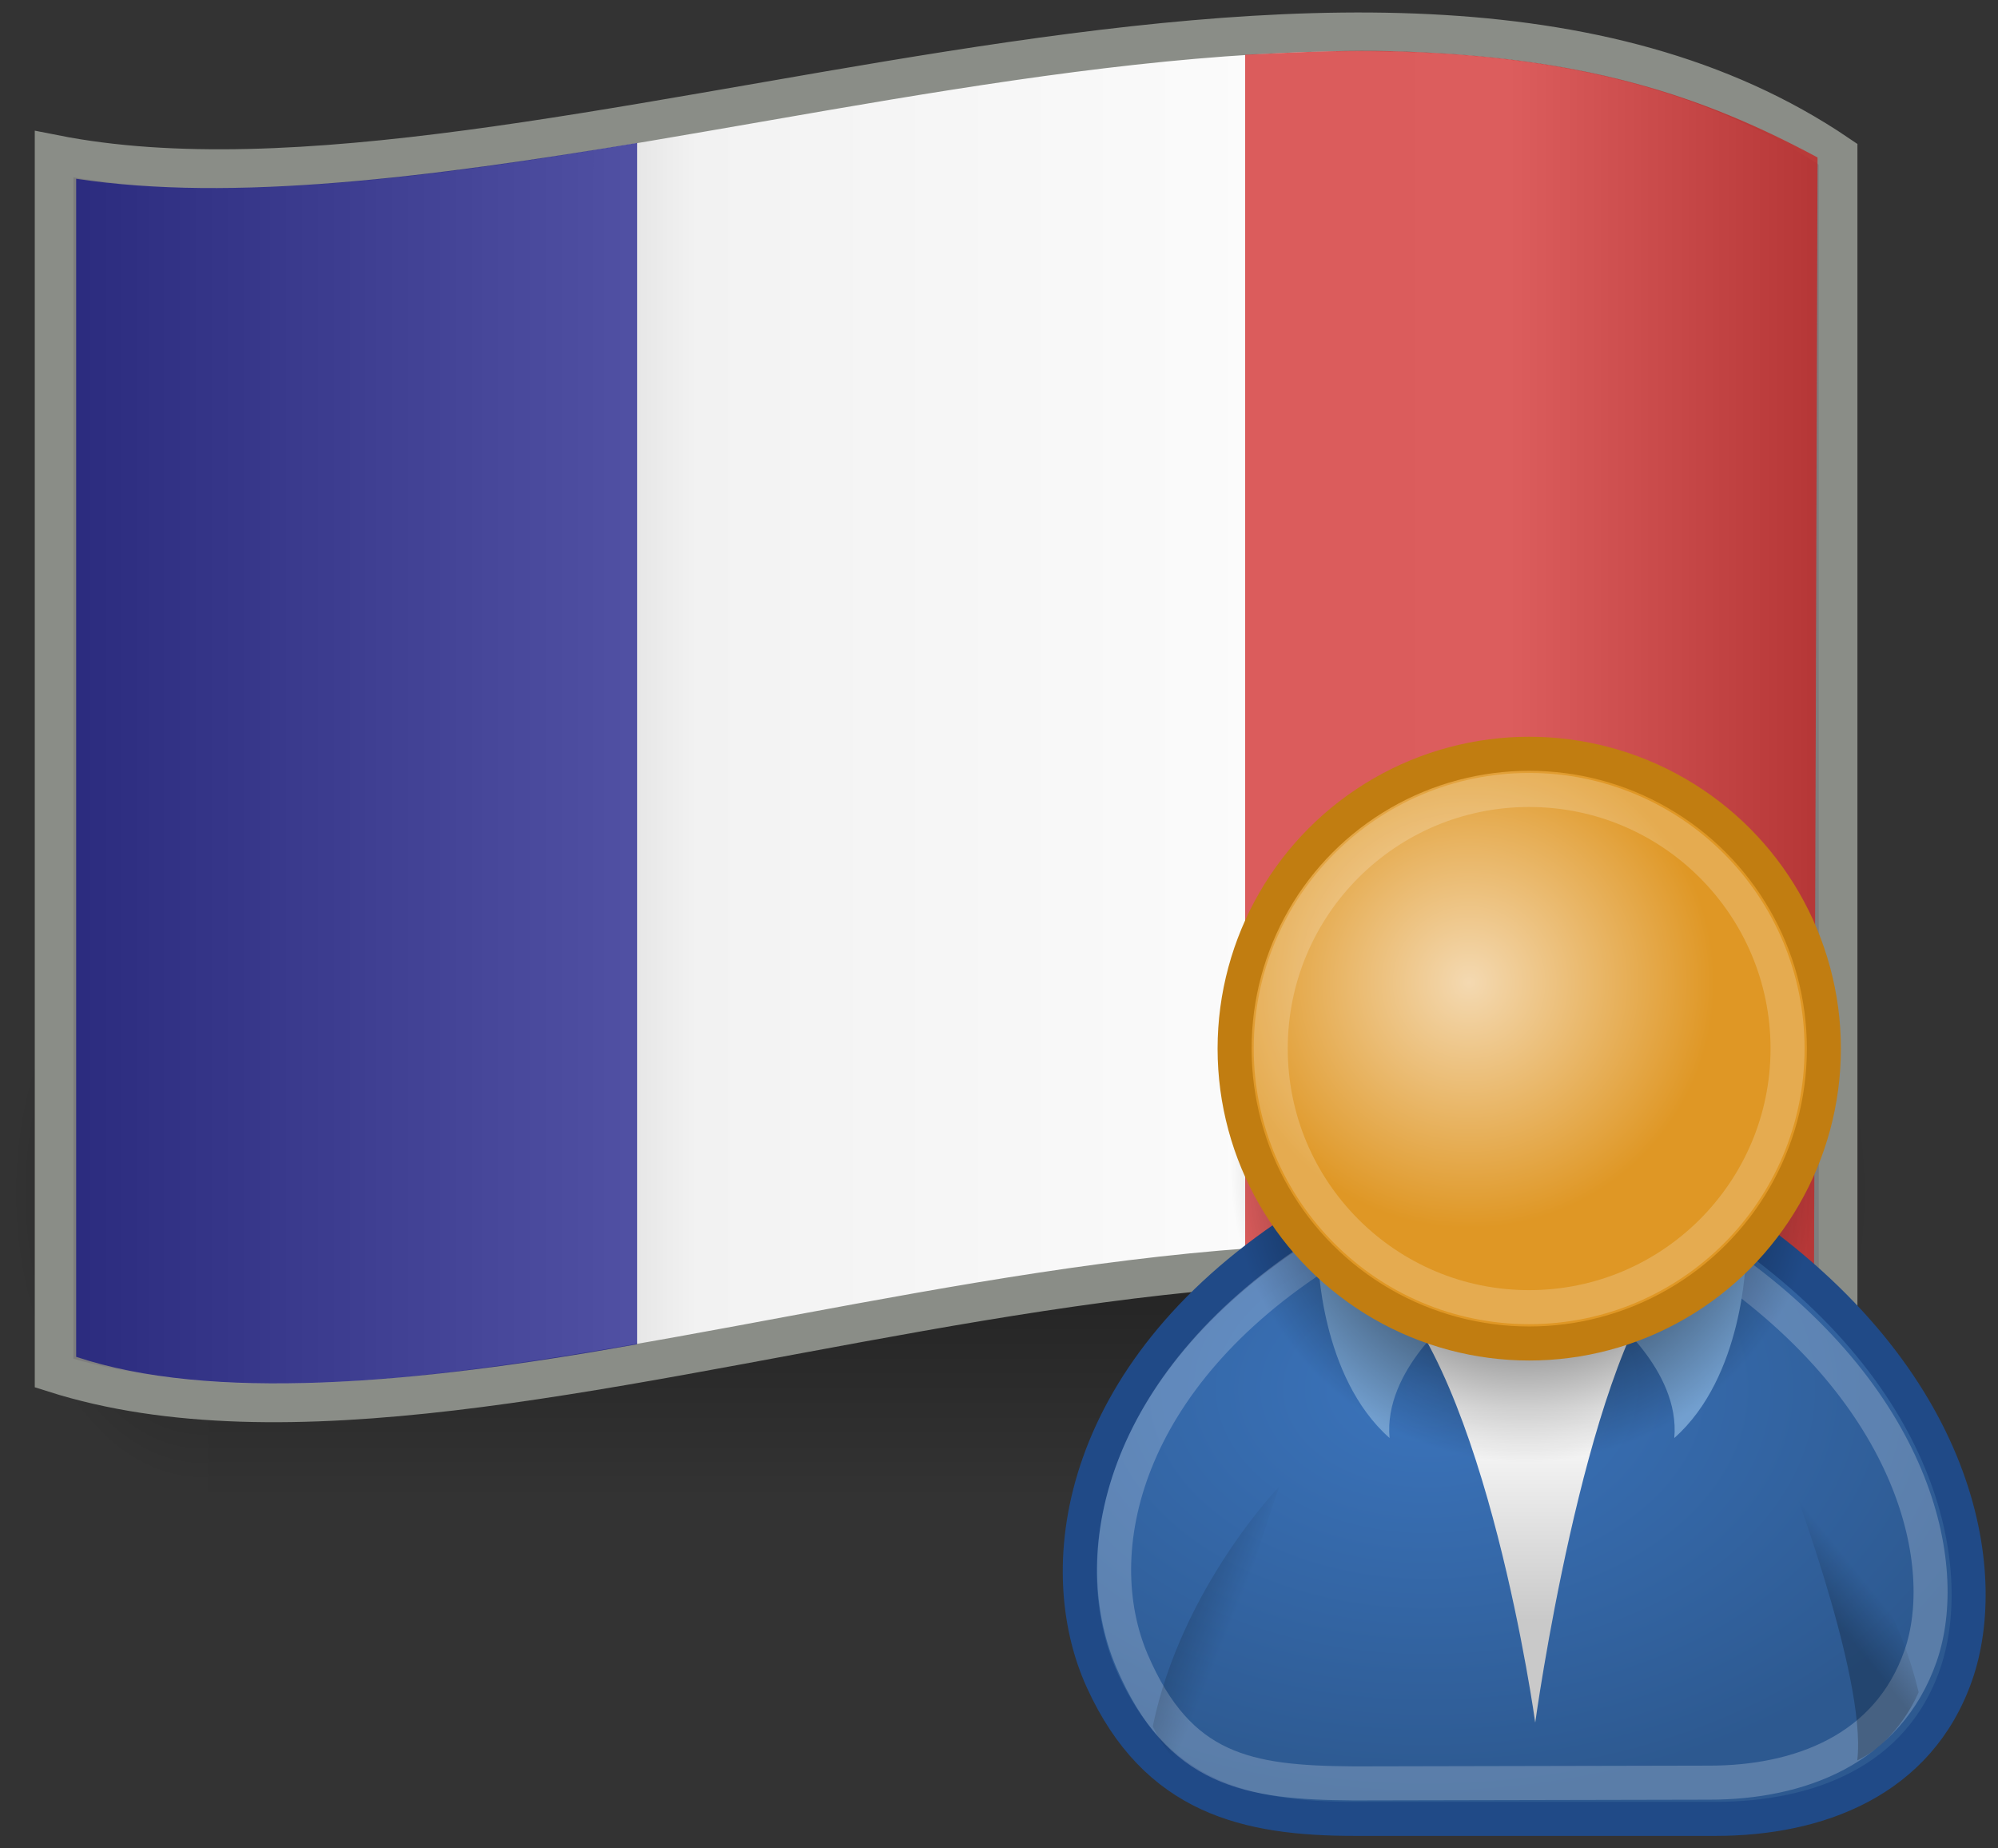
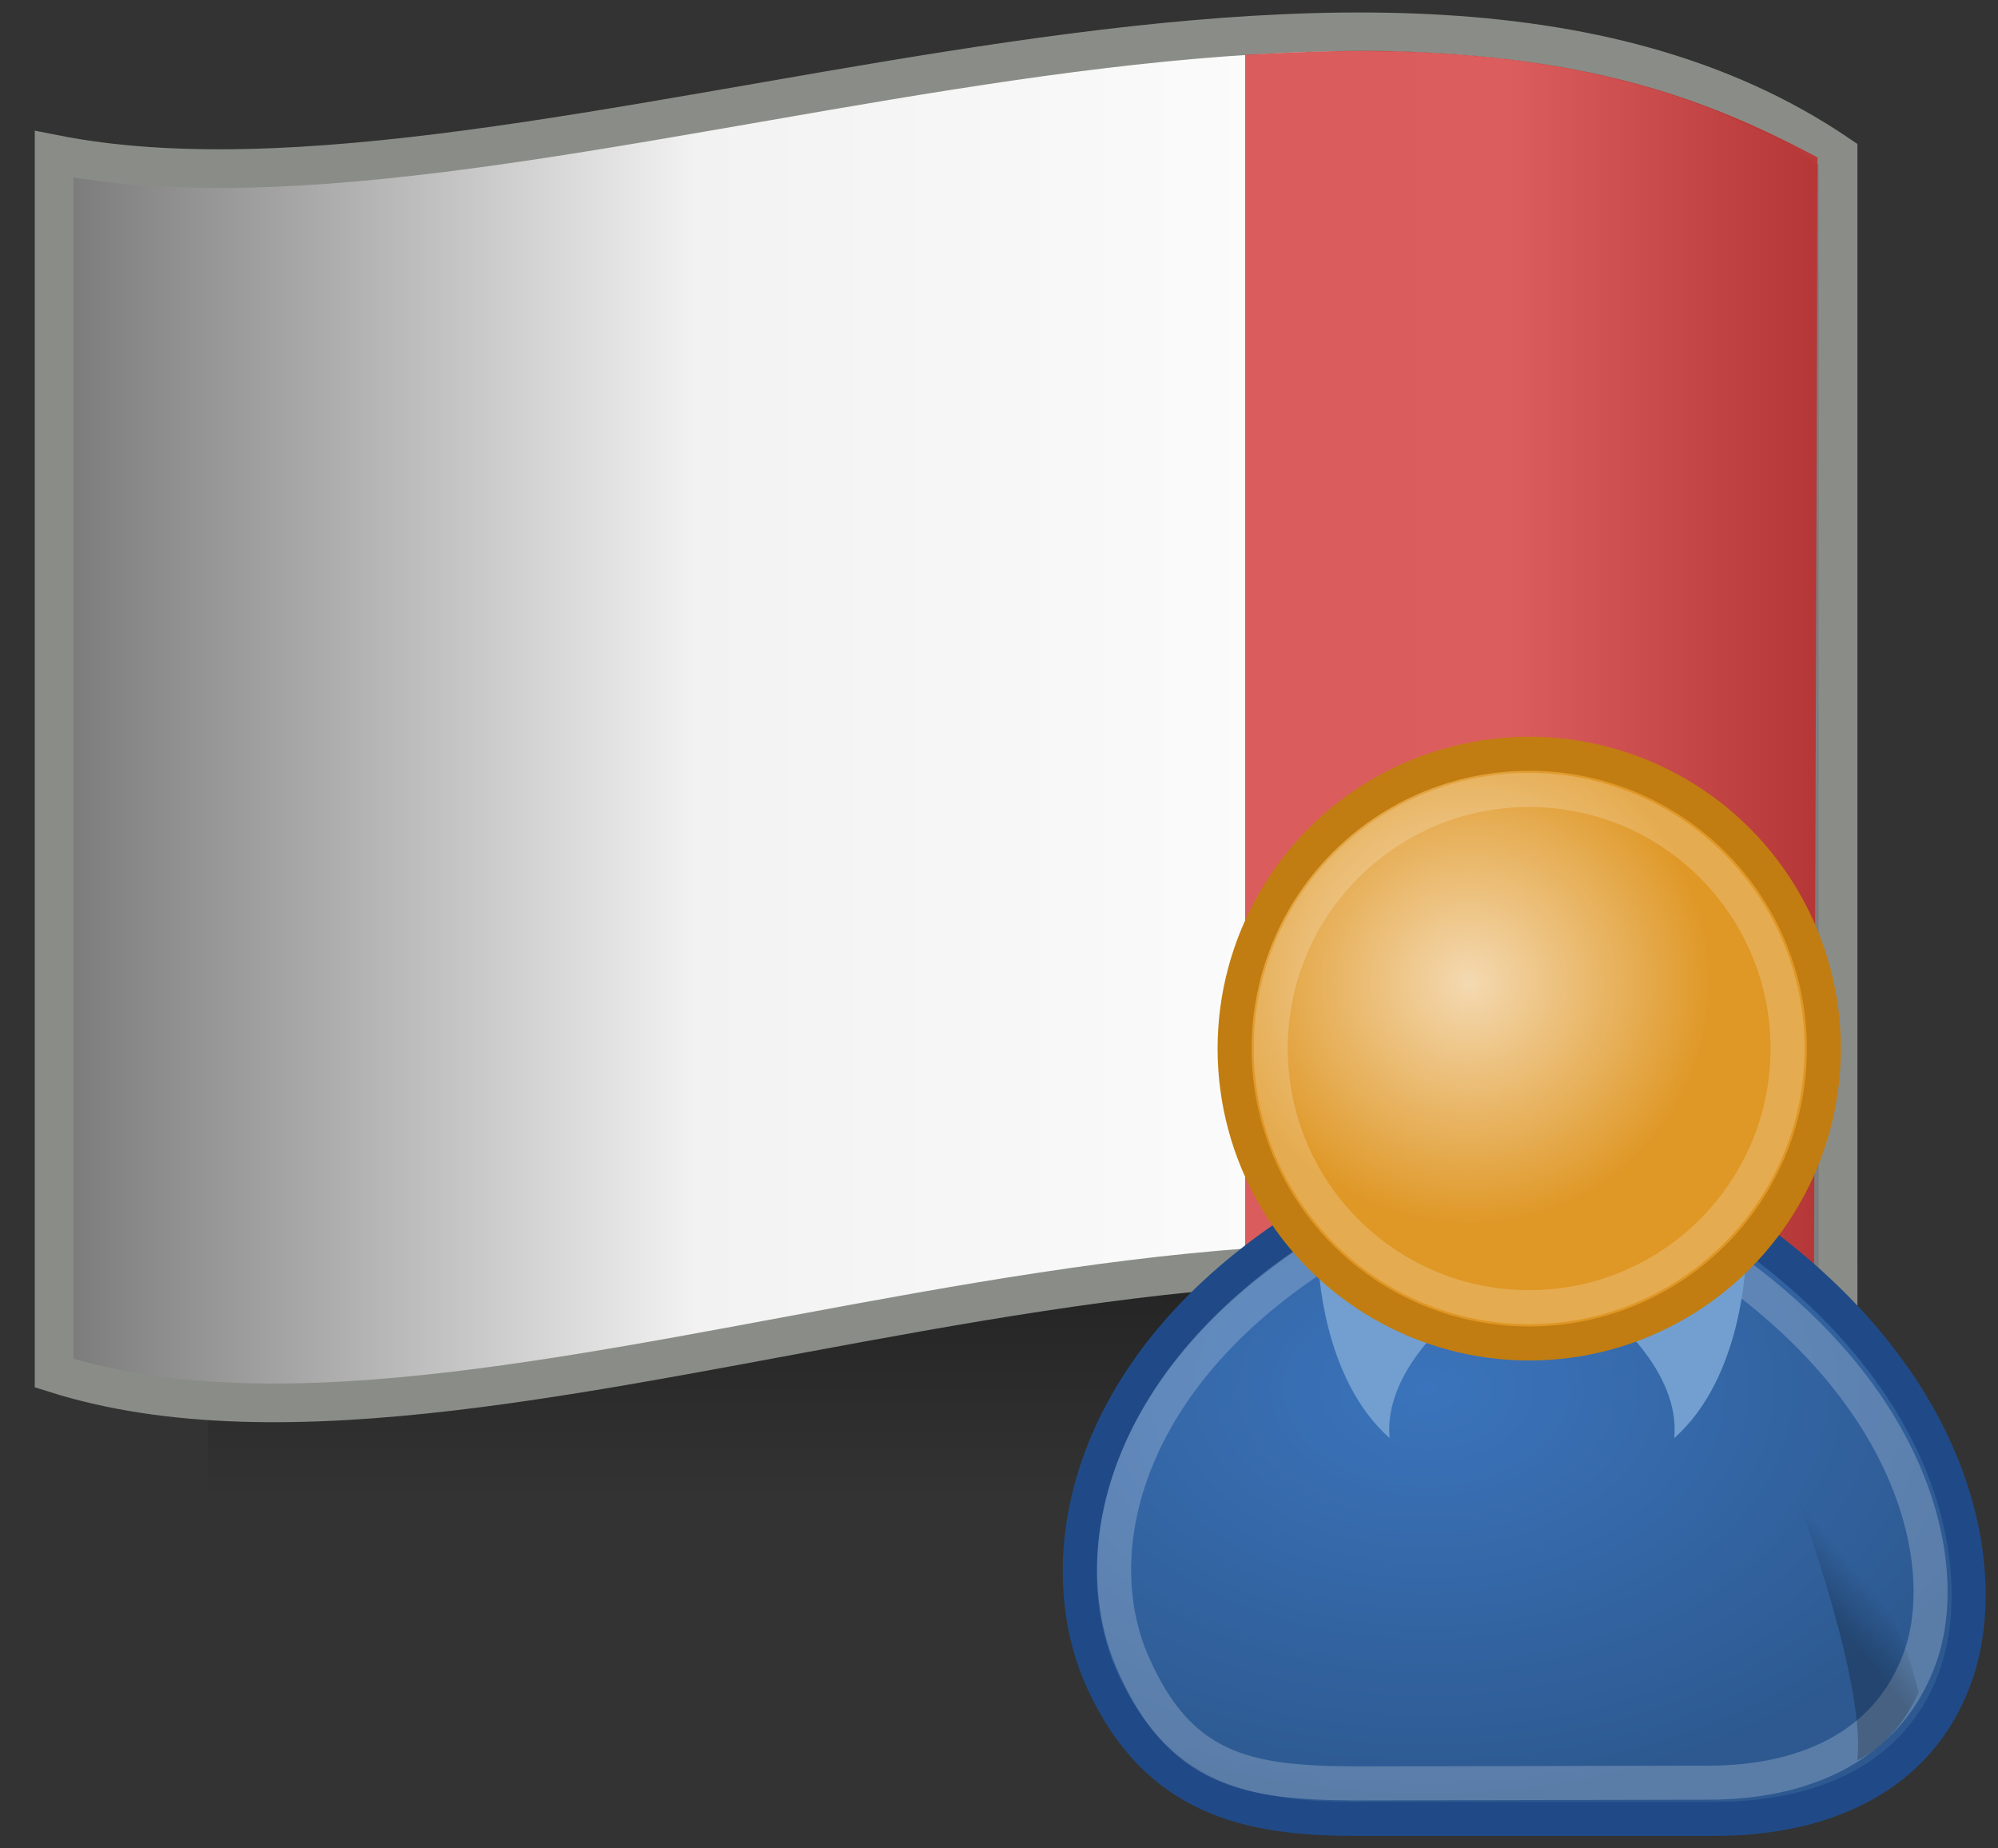
<svg xmlns="http://www.w3.org/2000/svg" xmlns:ns1="http://www.inkscape.org/namespaces/inkscape" xmlns:ns2="http://sodipodi.sourceforge.net/DTD/sodipodi-0.dtd" xmlns:xlink="http://www.w3.org/1999/xlink" ns1:export-ydpi="240.00000" ns1:export-xdpi="240.00000" ns1:export-filename="/home/jimmac/gfx/novell/pdes/trunk/docs/BIGmime-text.png" ns2:docname="France people stub icon.svg" ns1:version="0.92.3 (2405546, 2018-03-11)" ns2:version="0.32" id="svg249" height="370" width="400" ns1:output_extension="org.inkscape.output.svg.inkscape" version="1.1">
  <rect width="100%" height="100%" fill="#333333" stroke="none" />
  <defs id="defs3">
    <linearGradient id="linearGradient15662">
      <stop id="stop15664" offset="0" style="stop-color:#ffffff;stop-opacity:1;" />
      <stop id="stop15666" offset="1" style="stop-color:#f8f8f8;stop-opacity:1;" />
    </linearGradient>
    <radialGradient id="aigrd3" cx="20.892" cy="64.568" r="5.257" fx="20.892" fy="64.568" gradientUnits="userSpaceOnUse">
      <stop offset="0" style="stop-color:#F0F0F0" id="stop15573" />
      <stop offset="1" style="stop-color:#9a9a9a;stop-opacity:1;" id="stop15575" />
    </radialGradient>
    <radialGradient id="aigrd2" cx="20.892" cy="114.568" r="5.256" fx="20.892" fy="114.568" gradientUnits="userSpaceOnUse">
      <stop offset="0" style="stop-color:#F0F0F0" id="stop15566" />
      <stop offset="1" style="stop-color:#9a9a9a;stop-opacity:1;" id="stop15568" />
    </radialGradient>
    <linearGradient id="linearGradient269">
      <stop id="stop270" offset="0" style="stop-color:#a3a3a3;stop-opacity:1;" />
      <stop id="stop271" offset="1" style="stop-color:#4c4c4c;stop-opacity:1;" />
    </linearGradient>
    <linearGradient id="linearGradient259">
      <stop id="stop260" offset="0" style="stop-color:#fafafa;stop-opacity:1;" />
      <stop id="stop261" offset="1" style="stop-color:#bbbbbb;stop-opacity:1;" />
    </linearGradient>
    <linearGradient gradientUnits="userSpaceOnUse" y2="13.761" x2="16.131" y1="33.539" x1="30.23" id="linearGradient4187" xlink:href="#linearGradient4181" ns1:collect="always" />
    <linearGradient id="linearGradient7336">
      <stop style="stop-color:#6a6a6a;stop-opacity:1;" offset="0" id="stop7338" />
      <stop id="stop7340" offset="0.193" style="stop-color:#ffffff;stop-opacity:1;" />
      <stop style="stop-color:#f2f2f2;stop-opacity:1;" offset="0.636" id="stop4206" />
      <stop style="stop-color:#747474;stop-opacity:1;" offset="1" id="stop7342" />
    </linearGradient>
    <linearGradient id="linearGradient3289">
      <stop id="stop3291" offset="0" style="stop-color:#ffffff;stop-opacity:1;" />
      <stop id="stop3293" offset="1" style="stop-color:#ffffff;stop-opacity:0.534;" />
    </linearGradient>
    <linearGradient id="linearGradient5048">
      <stop id="stop5050" offset="0" style="stop-color:black;stop-opacity:0;" />
      <stop style="stop-color:black;stop-opacity:1;" offset="0.5" id="stop5056" />
      <stop id="stop5052" offset="1" style="stop-color:black;stop-opacity:0;" />
    </linearGradient>
    <linearGradient id="linearGradient5060" ns1:collect="always">
      <stop id="stop5062" offset="0" style="stop-color:black;stop-opacity:1;" />
      <stop id="stop5064" offset="1" style="stop-color:black;stop-opacity:0;" />
    </linearGradient>
    <linearGradient id="linearGradient4181">
      <stop id="stop4183" offset="0" style="stop-color:#cc0000;stop-opacity:1;" />
      <stop id="stop4185" offset="1" style="stop-color:#f70f0f;stop-opacity:1;" />
    </linearGradient>
    <linearGradient id="linearGradient4198">
      <stop id="stop4200" offset="0" style="stop-color:#ffffff;stop-opacity:1;" />
      <stop id="stop4202" offset="1" style="stop-color:#ffffff;stop-opacity:0.573;" />
    </linearGradient>
    <linearGradient ns1:collect="always" xlink:href="#linearGradient5048" id="linearGradient5294" gradientUnits="userSpaceOnUse" gradientTransform="matrix(3.782,0,0,1.97,-2104.846,-856.037)" x1="302.857" y1="366.648" x2="302.857" y2="609.505" />
    <radialGradient ns1:collect="always" xlink:href="#linearGradient5060" id="radialGradient5296" gradientUnits="userSpaceOnUse" gradientTransform="matrix(2.037,0,0,1.97,-1052.701,-856.276)" cx="605.714" cy="486.648" fx="605.714" fy="486.648" r="117.143" />
    <radialGradient ns1:collect="always" xlink:href="#linearGradient5060" id="radialGradient5298" gradientUnits="userSpaceOnUse" gradientTransform="matrix(-2.037,0,0,2.018,-423.318,-879.562)" cx="605.714" cy="486.648" fx="605.714" fy="486.648" r="117.143" />
    <linearGradient ns1:collect="always" xlink:href="#linearGradient7336" id="linearGradient6279" gradientUnits="userSpaceOnUse" gradientTransform="matrix(1.235,0,0,1.176,-11.439,-10.898)" x1="11.002" y1="29.757" x2="46.999" y2="29.757" />
    <radialGradient r="9.688" fy="25.531" fx="17.312" cy="25.531" cx="17.312" gradientTransform="matrix(1,0,0,0.352,87.387,-30.171)" gradientUnits="userSpaceOnUse" id="radialGradient2582" xlink:href="#linearGradient3101" ns1:collect="always" />
    <linearGradient y2="16.249" x2="9.547" y1="41.179" x1="54.51" gradientUnits="userSpaceOnUse" id="linearGradient2580" xlink:href="#edgeGradient" ns1:collect="always" />
    <linearGradient y2="51.987" x2="22.014" y1="-13.239" x1="52.778" gradientUnits="userSpaceOnUse" id="linearGradient2578" xlink:href="#fieldGradient" ns1:collect="always" />
    <radialGradient r="26.5" fy="29.5" fx="32.5" cy="29.5" cx="32.5" gradientUnits="userSpaceOnUse" id="radialGradient2576" xlink:href="#shadowGradient" ns1:collect="always" />
    <radialGradient r="9.688" fy="25.531" fx="17.312" cy="25.531" cx="17.312" gradientTransform="matrix(1,0,0,0.352,87.387,-30.171)" gradientUnits="userSpaceOnUse" id="radialGradient2534" xlink:href="#linearGradient3101" ns1:collect="always" />
    <linearGradient y2="16.249" x2="9.547" y1="41.179" x1="54.51" gradientUnits="userSpaceOnUse" id="linearGradient2524" xlink:href="#edgeGradient" ns1:collect="always" />
    <linearGradient y2="51.987" x2="22.014" y1="-13.239" x1="52.778" gradientUnits="userSpaceOnUse" id="linearGradient2522" xlink:href="#fieldGradient" ns1:collect="always" />
    <radialGradient gradientUnits="userSpaceOnUse" r="26.5" fy="29.5" fx="32.5" cy="29.5" cx="32.5" id="radialGradient2520" xlink:href="#shadowGradient" ns1:collect="always" />
    <radialGradient id="radialGradient2475">
      <stop id="stop2477" style="stop-color:#c0c0c0;stop-opacity:1" offset="0" />
      <stop id="stop2479" style="stop-color:#c0c0c0;stop-opacity:1" offset="0.88" />
      <stop id="stop2481" style="stop-color:#c0c0c0;stop-opacity:0" offset="1" />
    </radialGradient>
    <linearGradient x1="52.778" y1="-13.239" x2="22.014" y2="51.987" id="linearGradient2483" gradientUnits="userSpaceOnUse">
      <stop id="stop2485" style="stop-color:#ffe1b8;stop-opacity:1;" offset="0" />
      <stop id="stop2487" style="stop-color:#ff8b00;stop-opacity:1;" offset="1" />
    </linearGradient>
    <linearGradient x1="54.51" y1="41.179" x2="9.547" y2="16.249" id="linearGradient2489" gradientUnits="userSpaceOnUse" xlink:href="#fieldGradient">
      <stop id="stop2491" style="stop-color:#f98433;stop-opacity:1;" offset="0" />
      <stop id="stop2493" style="stop-color:#e37b00;stop-opacity:1;" offset="1" />
    </linearGradient>
    <ns1:perspective ns2:type="inkscape:persp3d" ns1:vp_x="0 : 177 : 1" ns1:vp_y="0 : 1000 : 0" ns1:vp_z="400 : 177 : 1" ns1:persp3d-origin="200 : 118 : 1" id="perspective2667" />
    <filter id="Gaussian_Blur" color-interpolation-filters="sRGB">
      <feGaussianBlur id="feGaussianBlur2514" stdDeviation="1.5" in="SourceGraphic" />
    </filter>
    <ns1:perspective id="perspective2544" ns1:persp3d-origin="24 : 16 : 1" ns1:vp_z="48 : 24 : 1" ns1:vp_y="0 : 1000 : 0" ns1:vp_x="0 : 24 : 1" ns2:type="inkscape:persp3d" />
    <radialGradient r="9.688" fy="25.531" fx="17.312" cy="25.531" cx="17.312" gradientTransform="matrix(2.183,0,0,0.768,-13.504,21.786)" gradientUnits="userSpaceOnUse" id="radialGradient2186" xlink:href="#linearGradient3101" ns1:collect="always" />
    <radialGradient gradientTransform="matrix(2.183,0,0,0.768,-13.504,21.786)" gradientUnits="userSpaceOnUse" xlink:href="#linearGradient3101" id="radialGradient7200" fy="25.531" fx="17.312" r="9.688" cy="25.531" cx="17.312" />
    <radialGradient gradientTransform="matrix(1,0,0,0.352,0,16.554)" gradientUnits="userSpaceOnUse" xlink:href="#linearGradient3101" id="radialGradient3107" fy="25.531" fx="17.312" r="9.688" cy="25.531" cx="17.312" />
    <linearGradient id="linearGradient3101">
      <stop id="stop3103" offset="0" style="stop-color:#000000;stop-opacity:1" />
      <stop id="stop3105" offset="1" style="stop-color:#000000;stop-opacity:0" />
    </linearGradient>
    <linearGradient id="linearGradient4121">
      <stop offset="0" style="stop-color:#e80000;stop-opacity:1;" id="stop4123" />
      <stop offset="0.623" style="stop-color:#ef6565;stop-opacity:0;" id="stop6077" />
      <stop offset="1" style="stop-color:#f6caca;stop-opacity:0;" id="stop4125" />
    </linearGradient>
    <linearGradient id="linearGradient3134">
      <stop offset="0" style="stop-color:#f54c4c;stop-opacity:1;" id="stop3136" />
      <stop id="stop3165" style="stop-color:#ba1313;stop-opacity:1;" offset="0.5" />
      <stop offset="1" style="stop-color:#9a1919;stop-opacity:1;" id="stop3138" />
    </linearGradient>
    <linearGradient ns1:collect="always" xlink:href="#linearGradient3134" id="linearGradient3154" gradientUnits="userSpaceOnUse" x1="29.754" y1="-13.27" x2="202.582" y2="183.588" />
    <linearGradient ns1:collect="always" xlink:href="#linearGradient3134" id="linearGradient3156" gradientUnits="userSpaceOnUse" x1="29.754" y1="-13.27" x2="202.582" y2="183.588" />
    <linearGradient xlink:href="#fieldGradient" gradientUnits="userSpaceOnUse" id="edgeGradient" y2="16.249" x2="9.547" y1="41.179" x1="54.51">
      <stop offset="0" style="stop-color:#f98433;stop-opacity:1;" id="stop12" />
      <stop offset="1" style="stop-color:#e37b00;stop-opacity:1;" id="stop14" />
    </linearGradient>
    <linearGradient gradientUnits="userSpaceOnUse" id="fieldGradient" y2="51.987" x2="22.014" y1="-13.239" x1="52.778">
      <stop offset="0" style="stop-color:#ffe1b8;stop-opacity:1;" id="stop7" />
      <stop offset="1" style="stop-color:#ff8b00;stop-opacity:1;" id="stop9" />
    </linearGradient>
    <radialGradient id="shadowGradient">
      <stop offset="0" style="stop-color:#c0c0c0;stop-opacity:1" id="stop17" />
      <stop offset="0.88" style="stop-color:#c0c0c0;stop-opacity:1" id="stop19" />
      <stop offset="1" style="stop-color:#c0c0c0;stop-opacity:0" id="stop21" />
    </radialGradient>
    <radialGradient ns1:collect="always" xlink:href="#shadowGradient" id="radialGradient7742" cx="32.5" cy="29.5" fx="32.5" fy="29.5" r="26.5" gradientUnits="userSpaceOnUse" />
    <linearGradient ns1:collect="always" xlink:href="#fieldGradient" id="linearGradient7744" gradientUnits="userSpaceOnUse" x1="52.778" y1="-13.239" x2="22.014" y2="51.987" />
    <linearGradient ns1:collect="always" xlink:href="#edgeGradient" id="linearGradient7746" gradientUnits="userSpaceOnUse" x1="54.51" y1="41.179" x2="9.547" y2="16.249" />
    <linearGradient ns1:collect="always" xlink:href="#linearGradient5048" id="linearGradient7963" gradientUnits="userSpaceOnUse" gradientTransform="matrix(3.782,0,0,1.97,-2104.846,-856.037)" x1="302.857" y1="366.648" x2="302.857" y2="609.505" />
    <radialGradient ns1:collect="always" xlink:href="#linearGradient5060" id="radialGradient7965" gradientUnits="userSpaceOnUse" gradientTransform="matrix(2.037,0,0,1.97,-1052.701,-856.276)" cx="605.714" cy="486.648" fx="605.714" fy="486.648" r="117.143" />
    <radialGradient ns1:collect="always" xlink:href="#linearGradient5060" id="radialGradient7967" gradientUnits="userSpaceOnUse" gradientTransform="matrix(-2.037,0,0,2.018,-423.318,-879.562)" cx="605.714" cy="486.648" fx="605.714" fy="486.648" r="117.143" />
    <linearGradient ns1:collect="always" xlink:href="#linearGradient7336" id="linearGradient3106" gradientUnits="userSpaceOnUse" gradientTransform="matrix(-1.16,0,0,1.104,56.016,-10.52)" x1="11.002" y1="29.757" x2="46.999" y2="29.757" />
    <radialGradient ns1:collect="always" xlink:href="#linearGradient4163" id="radialGradient4169" cx="28.09" cy="27.203" fx="28.09" fy="27.203" r="13.565" gradientTransform="matrix(1.298,0,0,0.885,26.891,8.815)" gradientUnits="userSpaceOnUse" />
    <linearGradient id="linearGradient4163">
      <stop style="stop-color:#3b74bc;stop-opacity:1;" offset="0" id="stop4165" />
      <stop style="stop-color:#2d5990;stop-opacity:1;" offset="1" id="stop4167" />
    </linearGradient>
    <linearGradient ns1:collect="always" xlink:href="#linearGradient3824" id="linearGradient3830" x1="30.936" y1="29.553" x2="30.936" y2="35.803" gradientUnits="userSpaceOnUse" gradientTransform="translate(35.25,3.875)" />
    <linearGradient id="linearGradient3824">
      <stop style="stop-color:#ffffff;stop-opacity:1;" offset="0" id="stop3826" />
      <stop style="stop-color:#c9c9c9;stop-opacity:1;" offset="1" id="stop3828" />
    </linearGradient>
    <radialGradient ns1:collect="always" xlink:href="#linearGradient3816" id="radialGradient3822" cx="31.113" cy="19.009" fx="31.113" fy="19.009" r="8.662" gradientUnits="userSpaceOnUse" />
    <linearGradient ns1:collect="always" id="linearGradient3816">
      <stop style="stop-color:#000000;stop-opacity:1;" offset="0" id="stop3818" />
      <stop style="stop-color:#000000;stop-opacity:0;" offset="1" id="stop3820" />
    </linearGradient>
    <radialGradient ns1:collect="always" xlink:href="#linearGradient3800" id="radialGradient4171" gradientUnits="userSpaceOnUse" cx="29.345" cy="17.064" fx="29.345" fy="17.064" r="9.162" gradientTransform="matrix(0.788,0,0,0.788,6.221,3.618)" />
    <linearGradient id="linearGradient3800">
      <stop style="stop-color:#f4d9b1;stop-opacity:1;" offset="0" id="stop3802" />
      <stop style="stop-color:#df9725;stop-opacity:1;" offset="1" id="stop3804" />
    </linearGradient>
    <linearGradient ns1:collect="always" xlink:href="#linearGradient4356" id="linearGradient4362" x1="20.662" y1="35.818" x2="22.627" y2="36.218" gradientUnits="userSpaceOnUse" gradientTransform="matrix(0.983,0.182,-0.182,0.983,41.482,1.224)" />
    <linearGradient ns1:collect="always" id="linearGradient4356">
      <stop style="stop-color:#000000;stop-opacity:1;" offset="0" id="stop4358" />
      <stop style="stop-color:#000000;stop-opacity:0;" offset="1" id="stop4360" />
    </linearGradient>
    <linearGradient ns1:collect="always" xlink:href="#linearGradient4356" id="linearGradient4366" gradientUnits="userSpaceOnUse" x1="22.687" y1="36.39" x2="21.408" y2="35.74" gradientTransform="matrix(-0.978,0.21,0.21,0.978,90.36,-0.07)" />
    <linearGradient y2="35.74" x2="21.408" y1="36.39" x1="22.687" gradientTransform="matrix(-0.978,0.21,0.21,0.978,90.36,-0.07)" gradientUnits="userSpaceOnUse" id="linearGradient3107" xlink:href="#linearGradient4356" ns1:collect="always" />
    <linearGradient ns1:collect="always" xlink:href="#linearGradient5048" id="linearGradient4037" gradientUnits="userSpaceOnUse" gradientTransform="matrix(3.782,0,0,1.97,-2104.846,-856.037)" x1="302.857" y1="366.648" x2="302.857" y2="609.505" />
    <radialGradient ns1:collect="always" xlink:href="#linearGradient5060" id="radialGradient4039" gradientUnits="userSpaceOnUse" gradientTransform="matrix(2.037,0,0,1.97,-1052.701,-856.276)" cx="605.714" cy="486.648" fx="605.714" fy="486.648" r="117.143" />
    <radialGradient ns1:collect="always" xlink:href="#linearGradient5060" id="radialGradient4041" gradientUnits="userSpaceOnUse" gradientTransform="matrix(-2.037,0,0,2.018,-423.318,-879.562)" cx="605.714" cy="486.648" fx="605.714" fy="486.648" r="117.143" />
    <linearGradient ns1:collect="always" xlink:href="#linearGradient7336" id="linearGradient4043" gradientUnits="userSpaceOnUse" gradientTransform="matrix(-1.16,0,0,1.104,56.016,-10.52)" x1="11.002" y1="29.757" x2="46.999" y2="29.757" />
    <radialGradient ns1:collect="always" xlink:href="#linearGradient4163" id="radialGradient4045" gradientUnits="userSpaceOnUse" gradientTransform="matrix(1.298,0,0,0.885,26.891,8.815)" cx="28.09" cy="27.203" fx="28.09" fy="27.203" r="13.565" />
    <linearGradient ns1:collect="always" xlink:href="#linearGradient3824" id="linearGradient4047" gradientUnits="userSpaceOnUse" gradientTransform="translate(35.25,3.875)" x1="30.936" y1="29.553" x2="30.936" y2="35.803" />
    <radialGradient ns1:collect="always" xlink:href="#linearGradient3816" id="radialGradient4049" gradientUnits="userSpaceOnUse" cx="31.113" cy="19.009" fx="31.113" fy="19.009" r="8.662" />
    <radialGradient ns1:collect="always" xlink:href="#linearGradient3800" id="radialGradient4051" gradientUnits="userSpaceOnUse" gradientTransform="matrix(0.788,0,0,0.788,6.221,3.618)" cx="29.345" cy="17.064" fx="29.345" fy="17.064" r="9.162" />
    <linearGradient ns1:collect="always" xlink:href="#linearGradient4356" id="linearGradient4053" gradientUnits="userSpaceOnUse" gradientTransform="matrix(0.983,0.182,-0.182,0.983,41.482,1.224)" x1="20.662" y1="35.818" x2="22.627" y2="36.218" />
    <linearGradient ns1:collect="always" xlink:href="#linearGradient4356" id="linearGradient4055" gradientUnits="userSpaceOnUse" gradientTransform="matrix(-0.978,0.21,0.21,0.978,90.36,-0.07)" x1="22.687" y1="36.39" x2="21.408" y2="35.74" />
    <radialGradient ns1:collect="always" xlink:href="#linearGradient4163" id="radialGradient4078" gradientUnits="userSpaceOnUse" gradientTransform="matrix(1.298,0,0,0.885,26.891,8.815)" cx="28.09" cy="27.203" fx="28.09" fy="27.203" r="13.565" />
    <linearGradient ns1:collect="always" xlink:href="#linearGradient3824" id="linearGradient4080" gradientUnits="userSpaceOnUse" gradientTransform="translate(35.25,3.875)" x1="30.936" y1="29.553" x2="30.936" y2="35.803" />
    <radialGradient ns1:collect="always" xlink:href="#linearGradient3816" id="radialGradient4082" gradientUnits="userSpaceOnUse" cx="31.113" cy="19.009" fx="31.113" fy="19.009" r="8.662" />
    <radialGradient ns1:collect="always" xlink:href="#linearGradient3800" id="radialGradient4084" gradientUnits="userSpaceOnUse" gradientTransform="matrix(0.788,0,0,0.788,6.221,3.618)" cx="29.345" cy="17.064" fx="29.345" fy="17.064" r="9.162" />
    <linearGradient ns1:collect="always" xlink:href="#linearGradient4356" id="linearGradient4086" gradientUnits="userSpaceOnUse" gradientTransform="matrix(0.983,0.182,-0.182,0.983,41.482,1.224)" x1="20.662" y1="35.818" x2="22.627" y2="36.218" />
    <linearGradient ns1:collect="always" xlink:href="#linearGradient4356" id="linearGradient4088" gradientUnits="userSpaceOnUse" gradientTransform="matrix(-0.978,0.21,0.21,0.978,90.36,-0.07)" x1="22.687" y1="36.39" x2="21.408" y2="35.74" />
    <linearGradient ns1:collect="always" xlink:href="#linearGradient5048" id="linearGradient4113" gradientUnits="userSpaceOnUse" gradientTransform="matrix(3.782,0,0,1.97,-2104.846,-856.037)" x1="302.857" y1="366.648" x2="302.857" y2="609.505" />
    <radialGradient ns1:collect="always" xlink:href="#linearGradient5060" id="radialGradient4115" gradientUnits="userSpaceOnUse" gradientTransform="matrix(2.037,0,0,1.97,-1052.701,-856.276)" cx="605.714" cy="486.648" fx="605.714" fy="486.648" r="117.143" />
    <radialGradient ns1:collect="always" xlink:href="#linearGradient5060" id="radialGradient4117" gradientUnits="userSpaceOnUse" gradientTransform="matrix(-2.037,0,0,2.018,-423.318,-879.562)" cx="605.714" cy="486.648" fx="605.714" fy="486.648" r="117.143" />
    <linearGradient ns1:collect="always" xlink:href="#linearGradient7336" id="linearGradient4119" gradientUnits="userSpaceOnUse" gradientTransform="matrix(-1.16,0,0,1.104,56.016,-10.52)" x1="11.002" y1="29.757" x2="46.999" y2="29.757" />
    <radialGradient ns1:collect="always" xlink:href="#linearGradient4163" id="radialGradient4121" gradientUnits="userSpaceOnUse" gradientTransform="matrix(1.298,0,0,0.885,26.891,8.815)" cx="28.09" cy="27.203" fx="28.09" fy="27.203" r="13.565" />
    <linearGradient ns1:collect="always" xlink:href="#linearGradient3824" id="linearGradient4123" gradientUnits="userSpaceOnUse" gradientTransform="translate(35.25,3.875)" x1="30.936" y1="29.553" x2="30.936" y2="35.803" />
    <radialGradient ns1:collect="always" xlink:href="#linearGradient3816" id="radialGradient4125" gradientUnits="userSpaceOnUse" cx="31.113" cy="19.009" fx="31.113" fy="19.009" r="8.662" />
    <radialGradient ns1:collect="always" xlink:href="#linearGradient3800" id="radialGradient4127" gradientUnits="userSpaceOnUse" gradientTransform="matrix(0.788,0,0,0.788,6.221,3.618)" cx="29.345" cy="17.064" fx="29.345" fy="17.064" r="9.162" />
    <linearGradient ns1:collect="always" xlink:href="#linearGradient4356" id="linearGradient4129" gradientUnits="userSpaceOnUse" gradientTransform="matrix(0.983,0.182,-0.182,0.983,41.482,1.224)" x1="20.662" y1="35.818" x2="22.627" y2="36.218" />
    <linearGradient ns1:collect="always" xlink:href="#linearGradient4356" id="linearGradient4131" gradientUnits="userSpaceOnUse" gradientTransform="matrix(-0.978,0.21,0.21,0.978,90.36,-0.07)" x1="22.687" y1="36.39" x2="21.408" y2="35.74" />
    <linearGradient ns1:collect="always" xlink:href="#linearGradient5048" id="linearGradient4154" gradientUnits="userSpaceOnUse" gradientTransform="matrix(3.782,0,0,1.97,-2104.846,-856.037)" x1="302.857" y1="366.648" x2="302.857" y2="609.505" />
    <radialGradient ns1:collect="always" xlink:href="#linearGradient5060" id="radialGradient4156" gradientUnits="userSpaceOnUse" gradientTransform="matrix(2.037,0,0,1.97,-1052.701,-856.276)" cx="605.714" cy="486.648" fx="605.714" fy="486.648" r="117.143" />
    <radialGradient ns1:collect="always" xlink:href="#linearGradient5060" id="radialGradient4158" gradientUnits="userSpaceOnUse" gradientTransform="matrix(-2.037,0,0,2.018,-423.318,-879.562)" cx="605.714" cy="486.648" fx="605.714" fy="486.648" r="117.143" />
    <linearGradient ns1:collect="always" xlink:href="#linearGradient7336" id="linearGradient4160" gradientUnits="userSpaceOnUse" gradientTransform="matrix(-1.16,0,0,1.104,56.016,-10.52)" x1="11.002" y1="29.757" x2="46.999" y2="29.757" />
    <linearGradient ns1:collect="always" xlink:href="#linearGradient7336" id="linearGradient4165" gradientUnits="userSpaceOnUse" gradientTransform="matrix(-10.113,0,0,9.627,484.578,-466.227)" x1="11.002" y1="29.757" x2="46.999" y2="29.757" />
    <linearGradient ns1:collect="always" xlink:href="#linearGradient5048" id="linearGradient4173" gradientUnits="userSpaceOnUse" gradientTransform="matrix(3.782,0,0,1.97,-2104.846,-856.037)" x1="302.857" y1="366.648" x2="302.857" y2="609.505" />
    <radialGradient ns1:collect="always" xlink:href="#linearGradient5060" id="radialGradient4175" gradientUnits="userSpaceOnUse" gradientTransform="matrix(2.037,0,0,1.97,-1052.701,-856.276)" cx="605.714" cy="486.648" fx="605.714" fy="486.648" r="117.143" />
    <radialGradient ns1:collect="always" xlink:href="#linearGradient5060" id="radialGradient4177" gradientUnits="userSpaceOnUse" gradientTransform="matrix(-2.037,0,0,2.018,-423.318,-879.562)" cx="605.714" cy="486.648" fx="605.714" fy="486.648" r="117.143" />
    <linearGradient ns1:collect="always" xlink:href="#linearGradient5048" id="linearGradient4213" gradientUnits="userSpaceOnUse" gradientTransform="matrix(3.782,0,0,1.97,-2104.846,-856.037)" x1="302.857" y1="366.648" x2="302.857" y2="609.505" />
    <radialGradient ns1:collect="always" xlink:href="#linearGradient5060" id="radialGradient4215" gradientUnits="userSpaceOnUse" gradientTransform="matrix(2.037,0,0,1.97,-1052.701,-856.276)" cx="605.714" cy="486.648" fx="605.714" fy="486.648" r="117.143" />
    <radialGradient ns1:collect="always" xlink:href="#linearGradient5060" id="radialGradient4217" gradientUnits="userSpaceOnUse" gradientTransform="matrix(-2.037,0,0,2.018,-423.318,-879.562)" cx="605.714" cy="486.648" fx="605.714" fy="486.648" r="117.143" />
    <linearGradient ns1:collect="always" xlink:href="#linearGradient7336" id="linearGradient4219" gradientUnits="userSpaceOnUse" gradientTransform="matrix(-10.113,0,0,9.627,484.578,-466.227)" x1="11.002" y1="29.757" x2="46.999" y2="29.757" />
    <radialGradient ns1:collect="always" xlink:href="#linearGradient4163" id="radialGradient4221" gradientUnits="userSpaceOnUse" gradientTransform="matrix(1.298,0,0,0.885,26.891,8.815)" cx="28.09" cy="27.203" fx="28.09" fy="27.203" r="13.565" />
    <linearGradient ns1:collect="always" xlink:href="#linearGradient3824" id="linearGradient4223" gradientUnits="userSpaceOnUse" gradientTransform="translate(35.25,3.875)" x1="30.936" y1="29.553" x2="30.936" y2="35.803" />
    <radialGradient ns1:collect="always" xlink:href="#linearGradient3816" id="radialGradient4225" gradientUnits="userSpaceOnUse" cx="31.113" cy="19.009" fx="31.113" fy="19.009" r="8.662" />
    <radialGradient ns1:collect="always" xlink:href="#linearGradient3800" id="radialGradient4227" gradientUnits="userSpaceOnUse" gradientTransform="matrix(0.788,0,0,0.788,6.221,3.618)" cx="29.345" cy="17.064" fx="29.345" fy="17.064" r="9.162" />
    <linearGradient ns1:collect="always" xlink:href="#linearGradient4356" id="linearGradient4229" gradientUnits="userSpaceOnUse" gradientTransform="matrix(0.983,0.182,-0.182,0.983,41.482,1.224)" x1="20.662" y1="35.818" x2="22.627" y2="36.218" />
    <linearGradient ns1:collect="always" xlink:href="#linearGradient4356" id="linearGradient4231" gradientUnits="userSpaceOnUse" gradientTransform="matrix(-0.978,0.21,0.21,0.978,90.36,-0.07)" x1="22.687" y1="36.39" x2="21.408" y2="35.74" />
    <radialGradient ns1:collect="always" xlink:href="#linearGradient4163" id="radialGradient4254" gradientUnits="userSpaceOnUse" gradientTransform="matrix(1.298,0,0,0.885,26.891,8.815)" cx="28.09" cy="27.203" fx="28.09" fy="27.203" r="13.565" />
    <linearGradient ns1:collect="always" xlink:href="#linearGradient3824" id="linearGradient4256" gradientUnits="userSpaceOnUse" gradientTransform="translate(35.25,3.875)" x1="30.936" y1="29.553" x2="30.936" y2="35.803" />
    <radialGradient ns1:collect="always" xlink:href="#linearGradient3816" id="radialGradient4258" gradientUnits="userSpaceOnUse" cx="31.113" cy="19.009" fx="31.113" fy="19.009" r="8.662" />
    <radialGradient ns1:collect="always" xlink:href="#linearGradient3800" id="radialGradient4260" gradientUnits="userSpaceOnUse" gradientTransform="matrix(0.788,0,0,0.788,6.221,3.618)" cx="29.345" cy="17.064" fx="29.345" fy="17.064" r="9.162" />
    <linearGradient ns1:collect="always" xlink:href="#linearGradient4356" id="linearGradient4262" gradientUnits="userSpaceOnUse" gradientTransform="matrix(0.983,0.182,-0.182,0.983,41.482,1.224)" x1="20.662" y1="35.818" x2="22.627" y2="36.218" />
    <linearGradient ns1:collect="always" xlink:href="#linearGradient4356" id="linearGradient4264" gradientUnits="userSpaceOnUse" gradientTransform="matrix(-0.978,0.21,0.21,0.978,90.36,-0.07)" x1="22.687" y1="36.39" x2="21.408" y2="35.74" />
    <radialGradient ns1:collect="always" xlink:href="#linearGradient4163" id="radialGradient4297" gradientUnits="userSpaceOnUse" gradientTransform="matrix(1.298,0,0,0.885,26.891,8.815)" cx="28.09" cy="27.203" fx="28.09" fy="27.203" r="13.565" />
    <linearGradient ns1:collect="always" xlink:href="#linearGradient3824" id="linearGradient4299" gradientUnits="userSpaceOnUse" gradientTransform="translate(35.25,3.875)" x1="30.936" y1="29.553" x2="30.936" y2="35.803" />
    <radialGradient ns1:collect="always" xlink:href="#linearGradient3816" id="radialGradient4301" gradientUnits="userSpaceOnUse" cx="31.113" cy="19.009" fx="31.113" fy="19.009" r="8.662" />
    <radialGradient ns1:collect="always" xlink:href="#linearGradient3800" id="radialGradient4303" gradientUnits="userSpaceOnUse" gradientTransform="matrix(0.788,0,0,0.788,6.221,3.618)" cx="29.345" cy="17.064" fx="29.345" fy="17.064" r="9.162" />
    <linearGradient ns1:collect="always" xlink:href="#linearGradient4356" id="linearGradient4305" gradientUnits="userSpaceOnUse" gradientTransform="matrix(0.983,0.182,-0.182,0.983,41.482,1.224)" x1="20.662" y1="35.818" x2="22.627" y2="36.218" />
    <linearGradient ns1:collect="always" xlink:href="#linearGradient4356" id="linearGradient4307" gradientUnits="userSpaceOnUse" gradientTransform="matrix(-0.978,0.21,0.21,0.978,90.36,-0.07)" x1="22.687" y1="36.39" x2="21.408" y2="35.74" />
    <linearGradient ns1:collect="always" xlink:href="#linearGradient5048" id="linearGradient3206" gradientUnits="userSpaceOnUse" gradientTransform="matrix(3.782,0,0,1.97,-2104.846,-856.037)" x1="302.857" y1="366.648" x2="302.857" y2="609.505" />
    <radialGradient ns1:collect="always" xlink:href="#linearGradient5060" id="radialGradient3208" gradientUnits="userSpaceOnUse" gradientTransform="matrix(2.037,0,0,1.97,-1052.701,-856.276)" cx="605.714" cy="486.648" fx="605.714" fy="486.648" r="117.143" />
    <radialGradient ns1:collect="always" xlink:href="#linearGradient5060" id="radialGradient3210" gradientUnits="userSpaceOnUse" gradientTransform="matrix(-2.037,0,0,2.018,-423.318,-879.562)" cx="605.714" cy="486.648" fx="605.714" fy="486.648" r="117.143" />
    <linearGradient ns1:collect="always" xlink:href="#linearGradient7336" id="linearGradient3217" gradientUnits="userSpaceOnUse" gradientTransform="matrix(-10.205,0,0,9.72,485.367,-467.637)" x1="11.002" y1="29.757" x2="46.999" y2="29.757" />
  </defs>
  <ns2:namedview ns1:window-y="-8" ns1:window-x="-8" ns1:window-height="1017" ns1:window-width="1920" ns1:document-units="px" ns1:grid-bbox="true" showgrid="false" ns1:current-layer="layer5" ns1:cy="177.91522" ns1:cx="473.05314" ns1:zoom="1.1935916" ns1:pageshadow="2" ns1:pageopacity="0.0" borderopacity="0.255" bordercolor="#666666" pagecolor="#ffffff" id="base" ns1:showpageshadow="false" ns1:window-maximized="1" />
  <g ns1:groupmode="layer" id="layer6" ns1:label="Shadow" transform="translate(0,322)" />
  <g style="display:inline" ns1:groupmode="layer" ns1:label="Base" id="layer1" transform="translate(0,322)" />
  <g ns1:groupmode="layer" id="layer5" ns1:label="Text" style="display:inline" transform="translate(0,322)">
    <g transform="matrix(-0.154,0,0,0.253,551.162,-78.915)" id="g2612">
      <g transform="translate(0,-59.822)" id="g2623">
        <g id="g3518" transform="matrix(1.043,0,0,1,3126.228,-59.822)">
          <rect style="color:#000000;display:inline;overflow:visible;visibility:visible;opacity:0.402;fill:url(#linearGradient3206);fill-opacity:1;fill-rule:nonzero;stroke:none;stroke-width:1;marker:none" id="rect6709" width="1826.05" height="478.357" x="-1651.035" y="-133.848" />
-           <path ns1:connector-curvature="0" style="color:#000000;display:inline;overflow:visible;visibility:visible;opacity:0.402;fill:url(#radialGradient3208);fill-opacity:1;fill-rule:nonzero;stroke:none;stroke-width:1;marker:none" d="m 175.016,-134.071 c 0,0 0,478.331 0,478.331 104.909,0.9 253.618,-107.17 253.618,-239.196 0,-132.027 -117.07,-239.135 -253.618,-239.135 z" id="path6711" ns2:nodetypes="cccc" />
          <path ns1:connector-curvature="0" ns2:nodetypes="cccc" id="path6713" d="m -1651.035,-133.827 c 0,0 0,478.331 0,478.331 -104.909,0.9 -253.618,-107.17 -253.618,-239.196 0,-132.027 117.07,-239.135 253.618,-239.135 z" style="color:#000000;display:inline;overflow:visible;visibility:visible;opacity:0.402;fill:url(#radialGradient3210);fill-opacity:1;fill-rule:nonzero;stroke:none;stroke-width:1;marker:none" />
        </g>
      </g>
    </g>
    <path ns1:connector-curvature="0" style="color:#000000;display:block;overflow:visible;visibility:visible;fill:url(#linearGradient3217);fill-opacity:1;fill-rule:evenodd;stroke:#8a8d87;stroke-width:7.746;stroke-linecap:butt;stroke-linejoin:miter;stroke-miterlimit:4;stroke-dashoffset:0;stroke-opacity:1;marker:none" d="m 367.985,-291.13 c -93.708,-63.575 -261.674,18.901 -357.15,0 V -47.138 c 91.94,29.21 251.066,-61.857 357.15,0 z" id="path6459" ns2:nodetypes="ccccc" />
    <path ns1:connector-curvature="0" style="opacity:0.7;fill:#cd1919;fill-opacity:1;fill-rule:nonzero;stroke:none" d="m 278.301,-311.76 c 38.298,0.957 62.055,8.638 85.573,21.281 L 363.13,-54.86 C 326.222,-71.809 290.168,-74.903 249.281,-72.063 V -311.05 c 13.054,-0.667 21.775,-0.891 29.02,-0.71 z" id="rect2322" ns2:nodetypes="sccccs" />
-     <path ns1:connector-curvature="0" style="display:inline;opacity:0.65;fill:#000080;fill-opacity:1;fill-rule:nonzero;stroke:none" d="m 127.552,-293.381 v 240.469 c -45.373,8.137 -85.487,11.428 -112.303,2.517 V -286.217 c 31.34,4.734 70.72,-0.28 112.303,-7.164 z" id="rect2324" ns2:nodetypes="ccccc" />
    <g transform="matrix(6.81,0,0,6.814,-145.778,-268.023)" style="display:inline" id="g3047">
      <path ns1:connector-curvature="0" ns2:nodetypes="cczcczc" id="path4308" d="m 61.236,45.511 h 10.607 c 3.005,0 5.98,-1.102 7.071,-4.243 1.036,-2.982 0.177,-8.662 -6.541,-13.258 H 59.822 c -6.718,4.243 -7.557,10.045 -6.01,13.435 1.576,3.454 4.243,4.066 7.425,4.066 z" style="color:#000000;display:inline;overflow:visible;visibility:visible;fill:url(#radialGradient4297);fill-opacity:1;fill-rule:evenodd;stroke:#204a87;stroke-width:1px;stroke-linecap:round;stroke-linejoin:round;stroke-miterlimit:4;stroke-dasharray:none;stroke-dashoffset:0;stroke-opacity:1;marker:none" />
-       <path ns1:connector-curvature="0" ns2:nodetypes="cccc" id="path4310" d="m 61.943,29.601 c 3.182,2.828 4.596,13.081 4.596,13.081 0,0 1.414,-10.253 3.889,-13.258 z" style="color:#000000;display:inline;overflow:visible;visibility:visible;fill:url(#linearGradient4299);fill-opacity:1;fill-rule:evenodd;stroke:none;stroke-width:1px;marker:none" />
      <path ns1:connector-curvature="0" style="color:#000000;display:inline;overflow:visible;visibility:visible;fill:#729fcf;fill-opacity:1;fill-rule:evenodd;stroke:none;stroke-width:1px;marker:none" d="m 64.223,30.662 c 0,0 -2.151,1.66 -1.966,3.661 -2.041,-1.801 -2.1,-5.252 -2.1,-5.252 z" id="path4312" ns2:nodetypes="cccc" />
      <path ns1:connector-curvature="0" style="color:#000000;display:inline;overflow:visible;visibility:visible;opacity:0.215;fill:none;stroke:#ffffff;stroke-width:1px;stroke-linecap:round;stroke-linejoin:round;stroke-miterlimit:4;stroke-dasharray:none;stroke-dashoffset:0;stroke-opacity:1;marker:none" d="m 61.165,44.469 10.493,-0.022 c 2.64,0 5.253,-0.968 6.211,-3.727 0.91,-2.62 -0.095,-7.609 -5.995,-11.646 L 60.349,28.831 c -5.901,3.727 -7.043,8.823 -5.662,12.044 1.381,3.221 3.395,3.571 6.477,3.593 z" id="path4314" ns2:nodetypes="cczcczc" />
      <path ns1:connector-curvature="0" ns2:nodetypes="cccc" id="path4316" d="m 68.661,30.662 c 0,0 2.151,1.66 1.966,3.661 2.041,-1.801 2.1,-5.252 2.1,-5.252 z" style="color:#000000;display:inline;overflow:visible;visibility:visible;fill:#729fcf;fill-opacity:1;fill-rule:evenodd;stroke:none;stroke-width:1px;marker:none" />
-       <circle transform="translate(35.125,7.375)" style="color:#000000;display:inline;overflow:visible;visibility:visible;fill:url(#radialGradient4301);fill-opacity:1;fill-rule:evenodd;stroke:none;stroke-width:1px;marker:none" id="path4318" cx="31.113" cy="19.009" r="8.662" />
      <circle transform="translate(35.25,3.875)" id="path4320" style="color:#000000;display:inline;overflow:visible;visibility:visible;fill:url(#radialGradient4303);fill-opacity:1;fill-rule:evenodd;stroke:#c17d11;stroke-width:1px;stroke-linecap:round;stroke-linejoin:round;stroke-miterlimit:4;stroke-dasharray:none;stroke-dashoffset:0;stroke-opacity:1;marker:none" cx="31.113" cy="19.009" r="8.662" />
      <circle transform="matrix(0.877,0,0,0.877,39.074,6.211)" style="color:#000000;display:inline;overflow:visible;visibility:visible;opacity:0.196;fill:none;stroke:#ffffff;stroke-width:1.14px;stroke-linecap:round;stroke-linejoin:round;stroke-miterlimit:4;stroke-dasharray:none;stroke-dashoffset:0;stroke-opacity:1;marker:none" id="path4322" cx="31.113" cy="19.009" r="8.662" />
-       <path ns1:connector-curvature="0" ns2:nodetypes="cccc" id="path4354" d="m 57.102,44.65 c -1.248,-0.545 -1.806,-1.858 -1.806,-1.858 0.841,-4.069 3.72,-7.046 3.72,-7.046 0,0 -2.279,6.412 -1.914,8.904 z" style="color:#000000;display:inline;overflow:visible;visibility:visible;opacity:0.228;fill:url(#linearGradient4305);fill-opacity:1;fill-rule:evenodd;stroke:none;stroke-width:1px;marker:none" />
      <path ns1:connector-curvature="0" style="color:#000000;display:inline;overflow:visible;visibility:visible;opacity:0.228;fill:url(#linearGradient4307);fill-opacity:1;fill-rule:evenodd;stroke:none;stroke-width:1px;marker:none" d="m 76.007,43.792 c 1.231,-0.581 1.804,-2.002 1.804,-2.002 -0.959,-4.043 -3.976,-6.843 -3.976,-6.843 0,0 2.465,6.343 2.172,8.845 z" id="path4364" ns2:nodetypes="cccc" />
    </g>
  </g>
  <g ns1:groupmode="layer" id="layer2" ns1:label="Question mark" style="display:inline" transform="translate(0,322)" />
</svg>